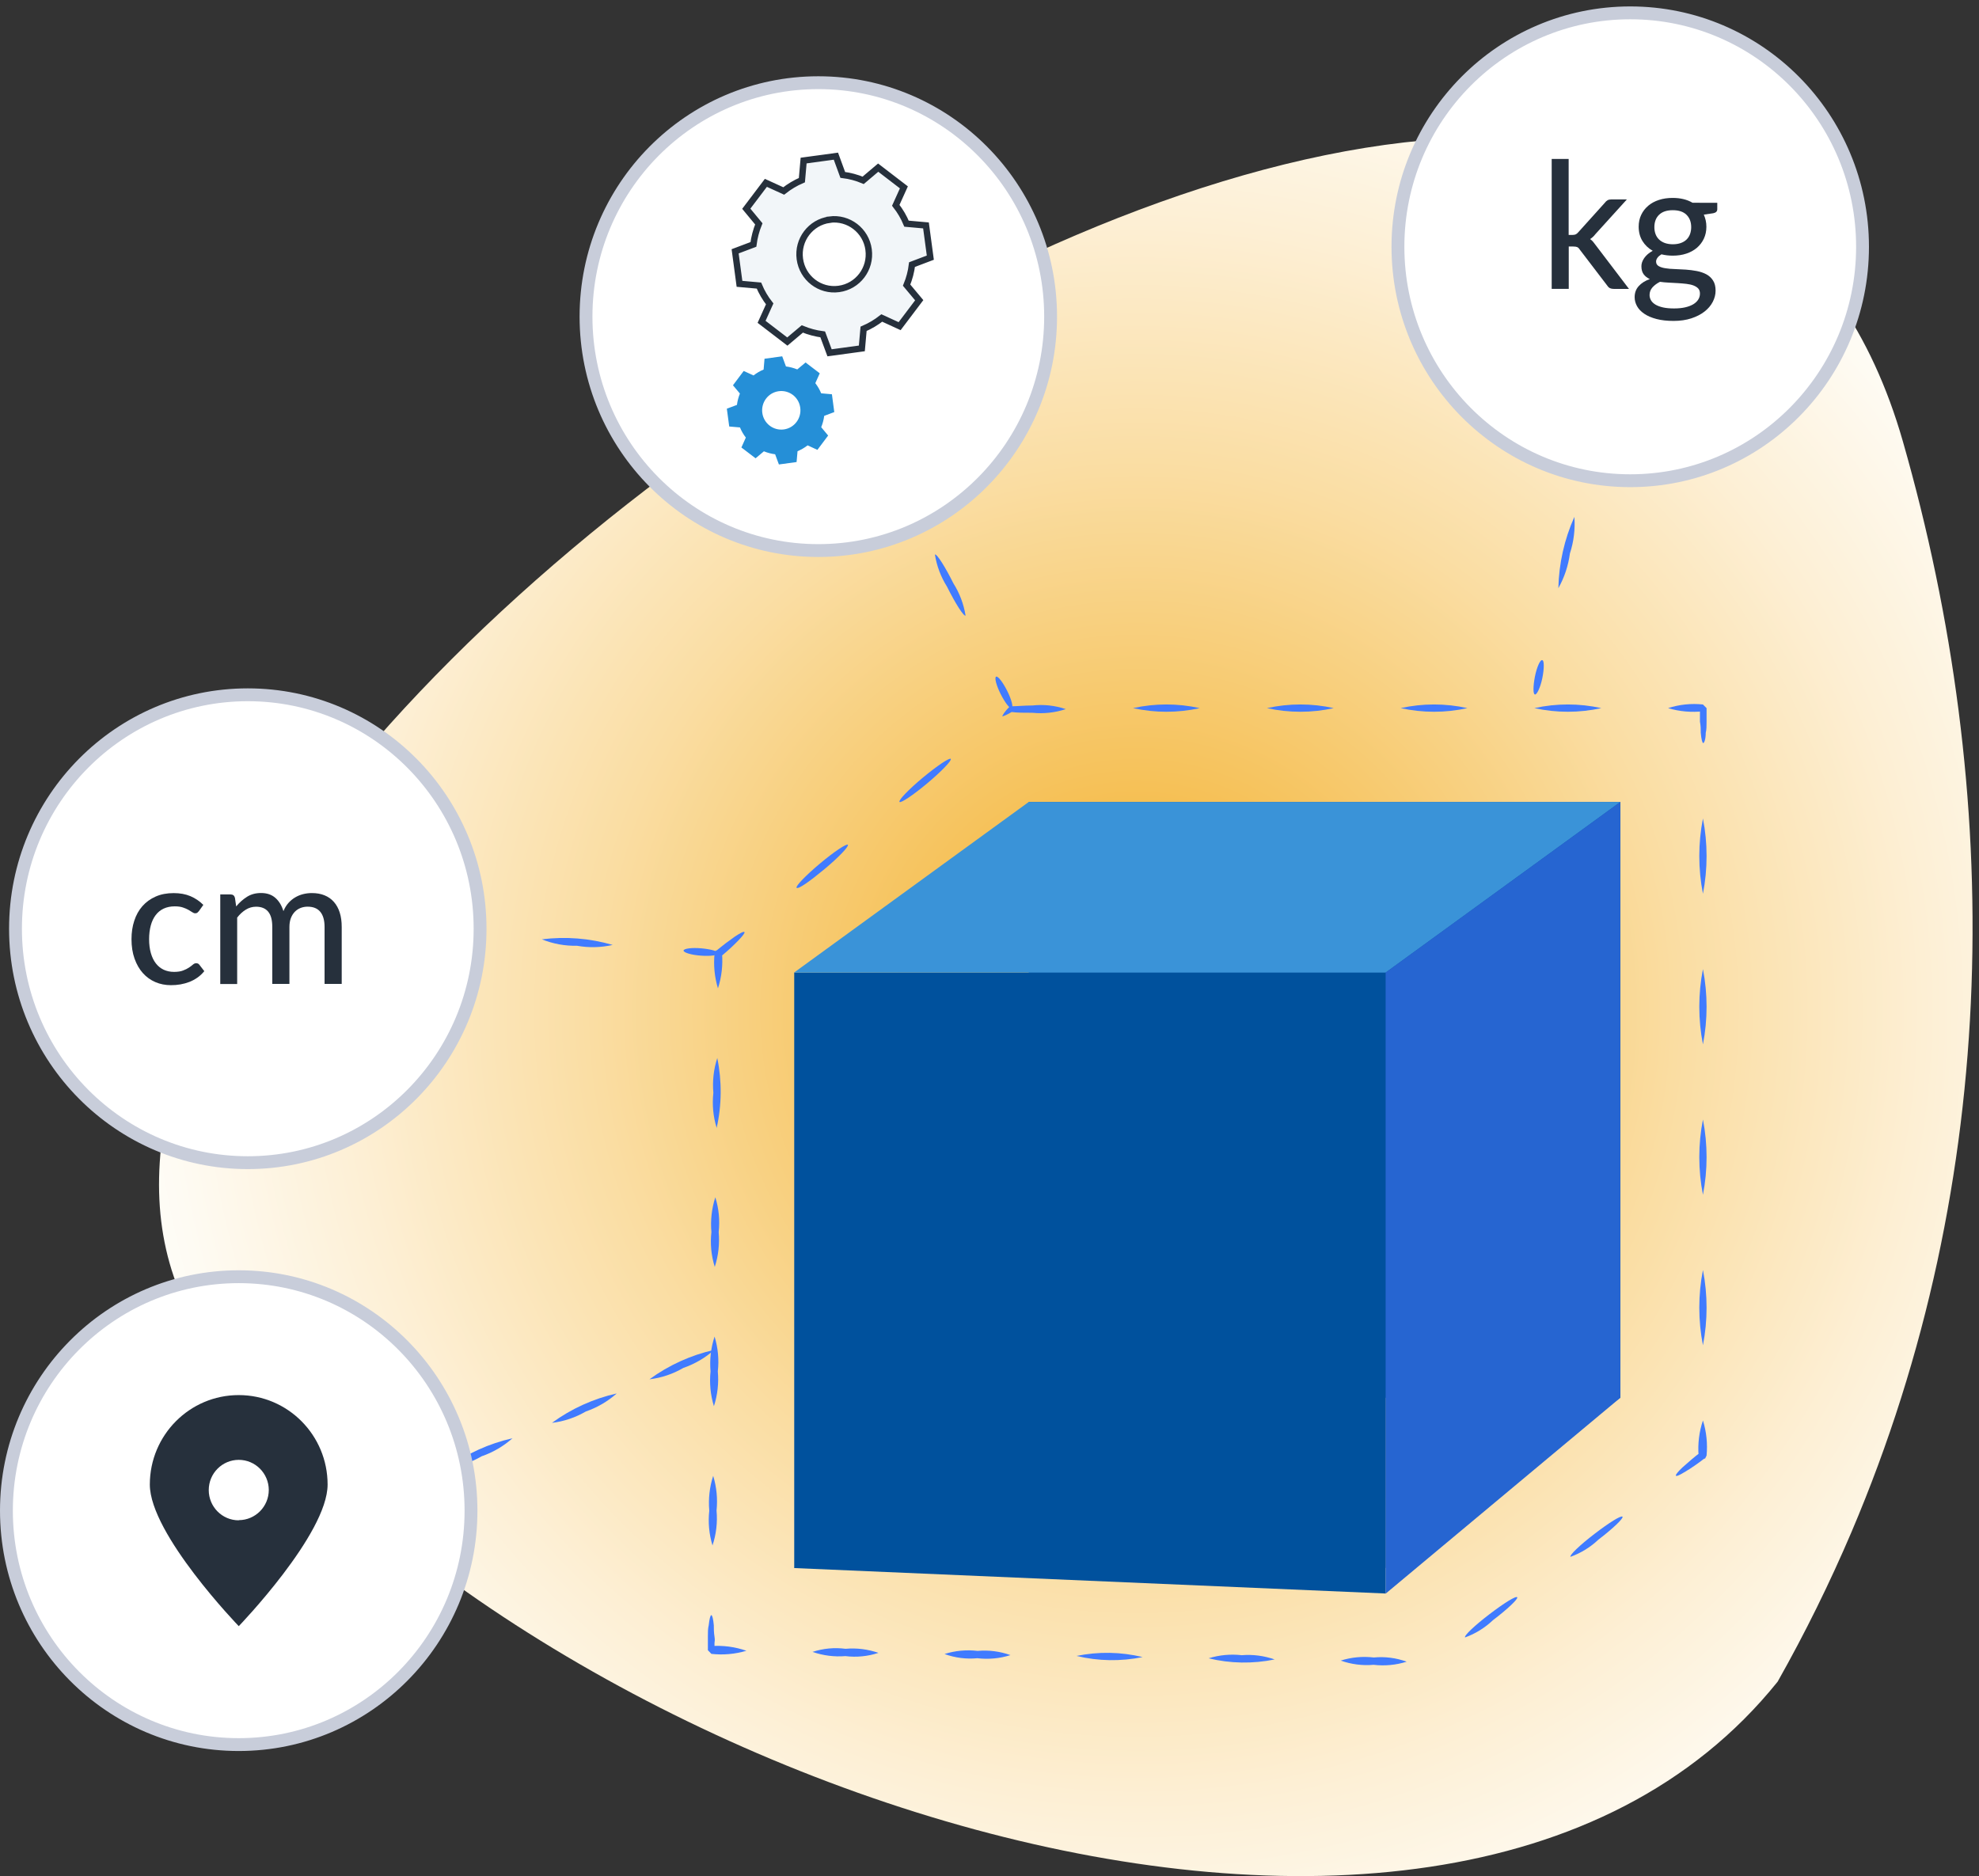
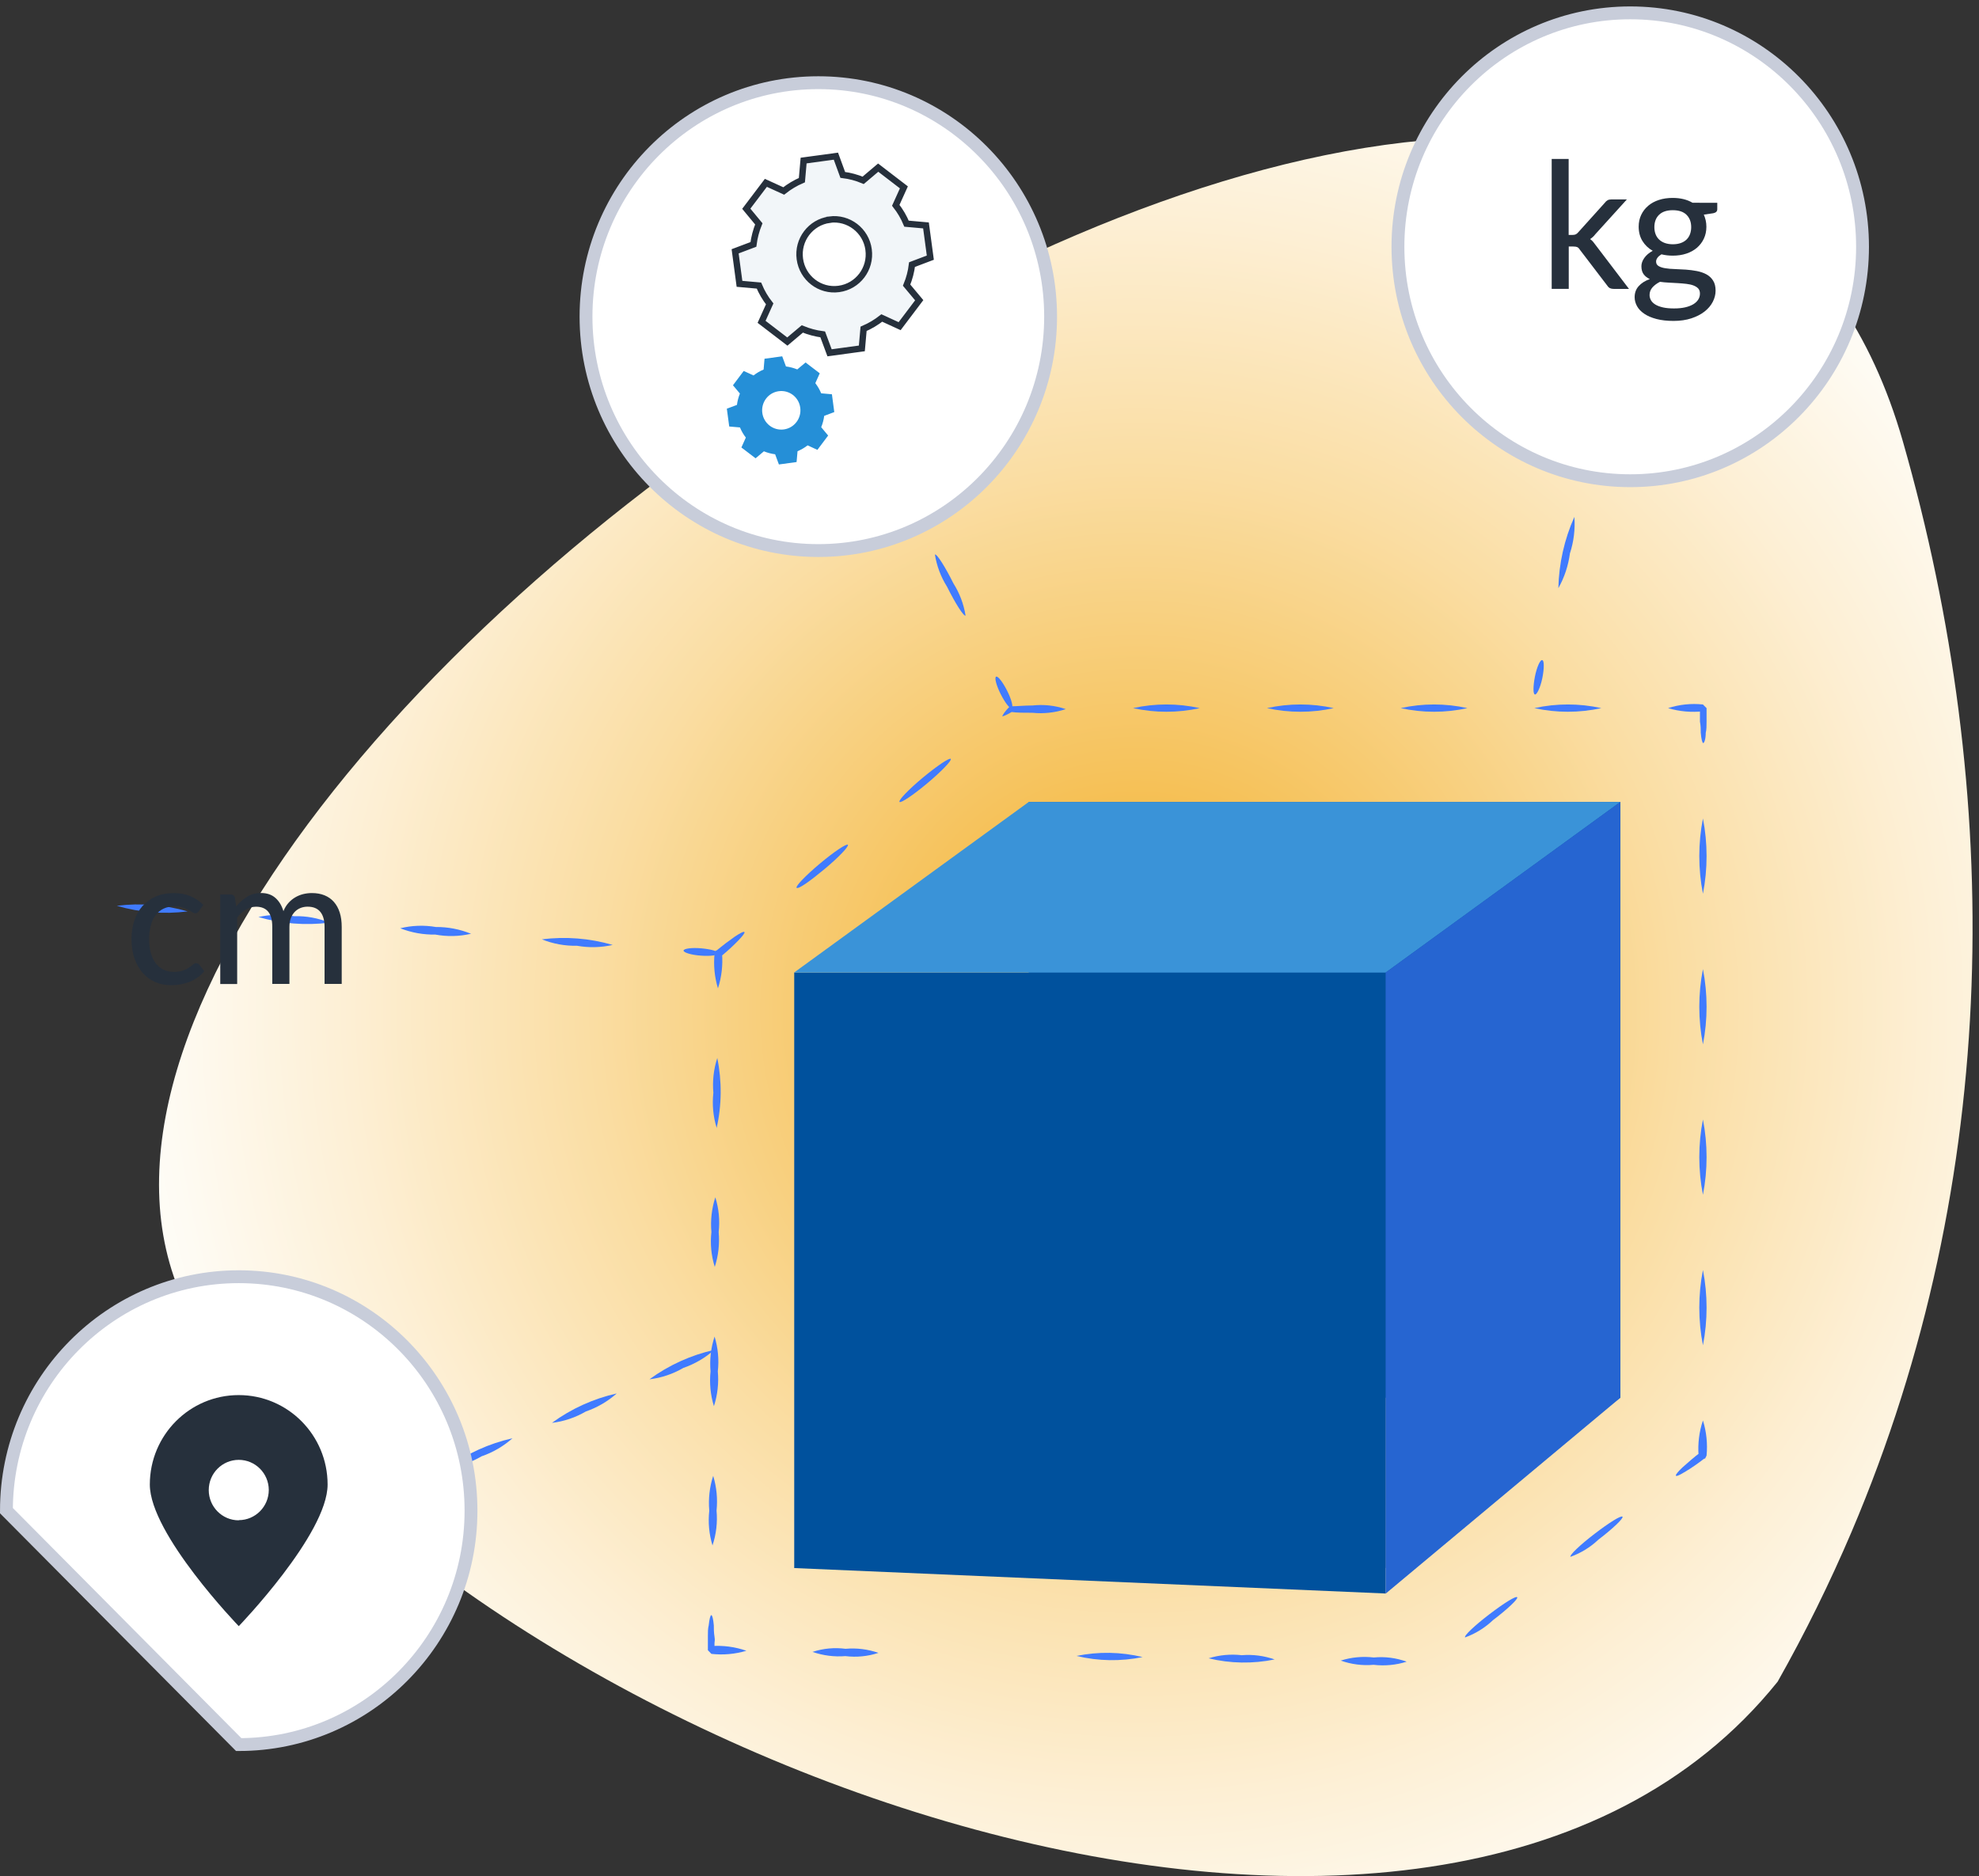
<svg xmlns="http://www.w3.org/2000/svg" width="154" height="146" viewBox="0 0 154 146" fill="none">
  <rect x="0" y="0" width="154" height="146" fill="#333333" stroke="none" />
  <g id="Frame 267">
    <g id="Group">
      <path id="Vector" d="M16.056 104.345C38.974 137.424 111.848 163.822 138.33 130.87C140.49 127.046 142.399 123.157 144.079 119.219C155.806 91.666 155.926 61.753 148.071 34.332C128.431 -34.149 -11.951 63.9 16.056 104.345Z" fill="url(#paint0_radial_763_9294)" />
    </g>
    <g id="Camada_2_00000101819308725116554090000016927844064862317205_">
      <g id="Group_2">
        <path id="Vector_2" d="M107.835 124.008L61.804 122.028V75.68H107.835V124.008Z" fill="#00519D" />
        <path id="Vector_3" d="M126.08 62.415H80.05V108.774H126.08V62.415Z" fill="#00519D" />
        <path id="Vector_4" d="M107.835 122.028L126.084 108.774V62.415L107.835 75.68V122.028Z" fill="#00448C" />
        <path id="Vector_5" d="M61.804 75.68L80.05 62.415H126.084L107.835 75.68H61.804Z" fill="#53A8E1" />
        <path id="Vector_6" d="M107.835 124.008L126.084 108.774V62.415L107.835 75.68V124.008Z" fill="#407BFF" />
        <path id="Vector_7" opacity="0.3" d="M61.804 75.68L80.05 62.415H126.084L107.835 75.68H61.804Z" fill="#0063C1" />
        <path id="Vector_8" opacity="0.4" d="M107.835 124.008L126.084 108.774V62.415L107.835 75.68V124.008Z" fill="#00448C" />
        <path id="Vector_9" d="M132.518 110.543C132.793 111.425 132.888 112.356 132.8 113.277C132.571 113.735 132.737 113.408 132.691 113.508H132.627L132.518 113.586L132.303 113.749L131.89 114.044C131.618 114.229 131.381 114.393 131.163 114.514C130.739 114.777 130.457 114.908 130.414 114.841C130.372 114.777 130.566 114.535 130.923 114.197L131.572 113.629L131.964 113.302L132.179 113.138L132.288 113.049C132.288 113.159 132.408 112.832 132.179 113.28C132.108 112.353 132.221 111.421 132.518 110.543Z" fill="#407BFF" />
        <path id="Vector_10" d="M132.518 98.832C132.895 100.766 132.895 102.756 132.518 104.69C132.14 102.756 132.14 100.766 132.518 98.832Z" fill="#407BFF" />
        <path id="Vector_11" d="M132.518 87.121C132.895 89.054 132.895 91.045 132.518 92.978C132.14 91.041 132.14 89.054 132.518 87.121Z" fill="#407BFF" />
        <path id="Vector_12" d="M132.518 75.416C132.895 77.35 132.895 79.341 132.518 81.274C132.14 79.341 132.14 77.35 132.518 75.416Z" fill="#407BFF" />
        <path id="Vector_13" d="M132.518 63.694C132.895 65.628 132.895 67.618 132.518 69.552C132.14 67.615 132.14 65.628 132.518 63.694Z" fill="#407BFF" />
        <path id="Vector_14" d="M129.804 55.107C130.679 54.823 131.604 54.727 132.518 54.823L132.8 55.107V55.644V56.156C132.8 56.483 132.8 56.778 132.736 57.03C132.736 57.52 132.616 57.826 132.542 57.826C132.468 57.826 132.391 57.52 132.348 57.03C132.348 56.778 132.348 56.483 132.285 56.156V55.064L132.567 55.349C131.635 55.455 130.697 55.374 129.804 55.107Z" fill="#407BFF" />
        <path id="Vector_15" d="M119.4 55.107C121.115 54.727 122.89 54.727 124.609 55.107C122.89 55.484 121.115 55.484 119.4 55.107Z" fill="#407BFF" />
        <path id="Vector_16" d="M108.996 55.107C110.708 54.727 112.479 54.727 114.191 55.107C112.479 55.484 110.708 55.484 108.996 55.107Z" fill="#407BFF" />
        <path id="Vector_17" d="M98.592 55.107C100.304 54.727 102.076 54.727 103.787 55.107C102.076 55.484 100.304 55.484 98.592 55.107Z" fill="#407BFF" />
        <path id="Vector_18" d="M88.167 55.107C89.879 54.727 91.65 54.727 93.362 55.107C91.65 55.484 89.879 55.484 88.167 55.107Z" fill="#407BFF" />
        <path id="Vector_19" d="M78 55.75C78 55.672 78.173 55.377 78.586 54.965H78.684C79.129 54.965 79.704 54.901 80.343 54.901C81.218 54.805 82.101 54.901 82.937 55.185C82.101 55.462 81.218 55.558 80.343 55.469C79.704 55.469 79.129 55.469 78.684 55.406L78.826 55.352C78.402 55.608 78.056 55.75 78 55.75Z" fill="#407BFF" />
        <path id="Vector_20" d="M69.996 62.404C69.897 62.283 70.712 61.431 71.817 60.513C72.925 59.596 73.899 58.939 73.987 59.06C74.075 59.181 73.271 60.023 72.166 60.951C71.058 61.878 70.091 62.525 69.996 62.404Z" fill="#407BFF" />
        <path id="Vector_21" d="M61.988 69.09C61.889 68.969 62.705 68.126 63.809 67.199C64.917 66.271 65.891 65.624 65.98 65.745C66.068 65.866 65.263 66.719 64.159 67.636C63.05 68.556 62.129 69.221 61.988 69.09Z" fill="#407BFF" />
        <path id="Vector_22" d="M55.869 76.913C55.6 76.028 55.512 75.1 55.608 74.179L55.717 73.963H55.77L55.879 73.874L56.084 73.71L56.486 73.394L57.192 72.882C57.605 72.608 57.877 72.466 57.93 72.534C57.983 72.598 57.788 72.839 57.443 73.202C57.27 73.376 57.062 73.586 56.825 73.803L56.444 74.14L56.239 74.314L56.13 74.403H56.077C56.077 74.314 55.978 74.62 56.186 74.197C56.26 75.111 56.154 76.038 55.869 76.913Z" fill="#407BFF" />
        <path id="Vector_23" d="M55.763 87.754C55.494 86.876 55.41 85.955 55.512 85.045C55.431 84.132 55.533 83.208 55.816 82.337C56.186 84.139 56.169 86.005 55.763 87.8V87.754Z" fill="#407BFF" />
        <path id="Vector_24" d="M55.621 98.591C55.346 97.716 55.258 96.792 55.36 95.882C55.279 94.969 55.382 94.045 55.664 93.174C55.939 94.048 56.027 94.972 55.925 95.882C56.006 96.796 55.904 97.72 55.621 98.591Z" fill="#407BFF" />
        <path id="Vector_25" d="M55.554 109.431C55.286 108.553 55.198 107.632 55.293 106.723C55.212 105.806 55.318 104.885 55.607 104.014C55.876 104.892 55.96 105.813 55.858 106.723C55.943 107.636 55.837 108.557 55.554 109.431Z" fill="#407BFF" />
        <path id="Vector_26" d="M55.445 120.268C55.177 119.39 55.092 118.47 55.194 117.56C55.113 116.646 55.216 115.722 55.498 114.852C55.766 115.729 55.854 116.65 55.759 117.56C55.844 118.473 55.734 119.398 55.445 120.268Z" fill="#407BFF" />
        <path id="Vector_27" d="M58.081 128.464C57.199 128.727 56.274 128.809 55.357 128.706C54.803 128.127 55.205 128.542 55.085 128.411V127.864V127.352C55.085 127.025 55.085 126.73 55.149 126.488C55.202 125.998 55.279 125.692 55.353 125.692C55.427 125.692 55.505 125.998 55.547 126.488C55.547 126.74 55.547 127.035 55.6 127.362C55.653 127.689 55.6 127.711 55.6 127.874V128.386L55.318 128.102C56.26 128.031 57.199 128.155 58.081 128.464Z" fill="#407BFF" />
        <path id="Vector_28" d="M68.358 128.628C67.529 128.901 66.654 128.987 65.785 128.88C64.917 128.951 64.046 128.837 63.227 128.553C64.056 128.279 64.935 128.198 65.799 128.311C66.664 128.233 67.536 128.343 68.358 128.628Z" fill="#407BFF" />
-         <path id="Vector_29" d="M78.631 128.802C77.802 129.065 76.923 129.147 76.059 129.044C75.191 129.126 74.319 129.016 73.5 128.717C74.329 128.454 75.208 128.372 76.073 128.475C76.937 128.397 77.809 128.507 78.631 128.802Z" fill="#407BFF" />
        <path id="Vector_30" d="M88.915 128.955C87.214 129.303 85.46 129.275 83.773 128.866C85.471 128.518 87.228 128.546 88.915 128.955Z" fill="#407BFF" />
        <path id="Vector_31" d="M99.189 129.14C97.487 129.488 95.734 129.46 94.047 129.051C94.883 128.791 95.762 128.71 96.63 128.809C97.495 128.738 98.366 128.852 99.189 129.14Z" fill="#407BFF" />
        <path id="Vector_32" d="M109.462 129.314C108.633 129.577 107.754 129.659 106.889 129.556C106.021 129.634 105.149 129.52 104.331 129.229C105.16 128.966 106.039 128.884 106.903 128.987C107.768 128.905 108.643 129.015 109.462 129.314Z" fill="#407BFF" />
        <path id="Vector_33" d="M118.066 124.302C118.154 124.423 117.318 125.219 116.178 126.083C115.553 126.677 114.816 127.135 114.007 127.426C113.909 127.295 114.756 126.499 115.885 125.635C117.014 124.771 117.967 124.171 118.066 124.302Z" fill="#407BFF" />
        <path id="Vector_34" d="M126.257 118.029C126.356 118.15 125.509 118.957 124.379 119.82C123.755 120.41 123.017 120.862 122.209 121.153C122.121 121.022 122.957 120.226 124.087 119.362C125.216 118.498 126.137 117.919 126.257 118.029Z" fill="#407BFF" />
        <path id="Vector_35" d="M120.018 51.379C120.169 51.379 120.169 52.047 120.018 52.776C119.866 53.508 119.594 54.077 119.442 54.045C119.291 54.013 119.301 53.391 119.442 52.658C119.584 51.926 119.866 51.294 120.018 51.379Z" fill="#407BFF" />
        <path id="Vector_36" d="M122.513 40.225C122.583 41.185 122.467 42.151 122.167 43.065C122.043 44.017 121.736 44.938 121.267 45.773C121.309 43.858 121.733 41.97 122.513 40.225Z" fill="#407BFF" />
-         <path id="Vector_37" d="M125.054 29.111C125.008 31.027 124.588 32.91 123.818 34.663C123.861 32.75 124.281 30.863 125.054 29.111Z" fill="#407BFF" />
        <path id="Vector_38" d="M127.492 18C127.45 19.919 127.023 21.81 126.243 23.562C126.172 22.603 126.289 21.636 126.589 20.723C126.716 19.763 127.019 18.839 127.492 18Z" fill="#407BFF" />
        <path id="Vector_39" d="M77.513 52.658C77.654 52.594 78.035 53.085 78.37 53.75C78.706 54.414 78.868 55.029 78.727 55.104C78.585 55.182 78.204 54.677 77.869 54.013C77.534 53.348 77.371 52.737 77.513 52.658Z" fill="#407BFF" />
        <path id="Vector_40" d="M72.752 43.154C72.893 43.076 73.543 44.093 74.195 45.404C74.675 46.165 74.996 47.018 75.138 47.906C74.996 47.984 74.347 46.968 73.694 45.656C73.214 44.892 72.893 44.043 72.752 43.154Z" fill="#407BFF" />
        <path id="Vector_41" d="M67.998 33.636C68.626 34.279 69.117 35.047 69.442 35.886C69.921 36.65 70.239 37.506 70.373 38.398C69.745 37.755 69.254 36.987 68.93 36.149C68.45 35.385 68.132 34.531 67.998 33.636Z" fill="#407BFF" />
        <path id="Vector_42" d="M63.216 24.131C63.357 24.053 63.996 25.07 64.659 26.381C65.139 27.142 65.457 27.995 65.591 28.883C65.45 28.962 64.811 27.945 64.148 26.633C63.668 25.873 63.35 25.02 63.216 24.131Z" fill="#407BFF" />
        <path id="Vector_43" d="M58.484 14.613C59.115 15.253 59.606 16.02 59.927 16.863C60.411 17.627 60.732 18.48 60.869 19.376C60.238 18.736 59.747 17.968 59.426 17.126C58.95 16.361 58.628 15.508 58.484 14.613Z" fill="#407BFF" />
        <path id="Vector_44" d="M14.602 70.927C12.757 71.162 10.879 71.013 9.09 70.49C10.939 70.256 12.813 70.405 14.602 70.927Z" fill="#407BFF" />
        <path id="Vector_45" d="M25.624 71.802C23.778 72.036 21.901 71.887 20.111 71.364C21.025 71.158 21.968 71.137 22.889 71.3C23.828 71.272 24.756 71.442 25.624 71.802Z" fill="#407BFF" />
        <path id="Vector_46" d="M36.656 72.666C35.745 72.879 34.8 72.9 33.879 72.73C32.943 72.747 32.015 72.58 31.144 72.239C32.054 72.015 33 71.983 33.921 72.14C34.86 72.132 35.788 72.314 36.656 72.666Z" fill="#407BFF" />
        <path id="Vector_47" d="M47.677 73.536C46.763 73.742 45.821 73.764 44.9 73.6C43.965 73.621 43.033 73.451 42.165 73.099C44.014 72.868 45.892 73.014 47.677 73.536Z" fill="#407BFF" />
        <path id="Vector_48" d="M55.579 105.049C54.877 105.671 54.062 106.147 53.176 106.453C52.364 106.926 51.468 107.228 50.54 107.338C52.047 106.236 53.762 105.458 55.579 105.049Z" fill="#407BFF" />
        <path id="Vector_49" d="M47.992 108.439C47.289 109.061 46.474 109.538 45.588 109.843C44.776 110.316 43.88 110.618 42.952 110.728C44.459 109.627 46.174 108.848 47.992 108.439Z" fill="#407BFF" />
        <path id="Vector_50" d="M39.882 111.926C39.179 112.548 38.364 113.025 37.478 113.33C36.667 113.803 35.77 114.105 34.842 114.215C36.349 113.11 38.064 112.335 39.882 111.926Z" fill="#407BFF" />
        <path id="Vector_51" d="M55.893 74.183C55.893 74.347 55.276 74.425 54.528 74.368C53.779 74.315 53.183 74.126 53.194 73.973C53.204 73.821 53.822 73.732 54.57 73.799C55.318 73.867 55.914 74.03 55.893 74.183Z" fill="#407BFF" />
        <g id="Group_3">
          <path id="Vector_52" d="M126.861 37.41C136.844 37.41 144.937 29.26 144.937 19.205C144.937 9.151 136.844 1 126.861 1C116.877 1 108.784 9.151 108.784 19.205C108.784 29.26 116.877 37.41 126.861 37.41Z" fill="white" stroke="#C8CDDA" stroke-miterlimit="10" />
        </g>
        <g id="Group_4">
-           <path id="Vector_53" d="M19.282 90.48C29.265 90.48 37.358 82.329 37.358 72.275C37.358 62.22 29.265 54.069 19.282 54.069C9.299 54.069 1.206 62.22 1.206 72.275C1.206 82.329 9.299 90.48 19.282 90.48Z" fill="white" stroke="#C8CDDA" stroke-miterlimit="10" />
-         </g>
+           </g>
        <g id="Group_5">
          <path id="Vector_54" d="M63.678 42.845C73.662 42.845 81.755 34.694 81.755 24.64C81.755 14.585 73.662 6.435 63.678 6.435C53.695 6.435 45.602 14.585 45.602 24.64C45.602 34.694 53.695 42.845 63.678 42.845Z" fill="white" stroke="#C8CDDA" stroke-miterlimit="10" />
        </g>
        <g id="Group_6">
-           <path id="Vector_55" d="M18.576 135.765C28.559 135.765 36.652 127.614 36.652 117.56C36.652 107.505 28.559 99.355 18.576 99.355C8.593 99.355 0.5 107.505 0.5 117.56C0.5 127.614 8.593 135.765 18.576 135.765Z" fill="white" stroke="#C8CDDA" stroke-miterlimit="10" />
+           <path id="Vector_55" d="M18.576 135.765C28.559 135.765 36.652 127.614 36.652 117.56C36.652 107.505 28.559 99.355 18.576 99.355C8.593 99.355 0.5 107.505 0.5 117.56Z" fill="white" stroke="#C8CDDA" stroke-miterlimit="10" />
        </g>
        <g id="Group_7">
          <path id="Vector_56" d="M65.581 13.611C66.128 13.678 66.661 13.82 67.169 14.034L68.337 13.045L70.338 14.581L69.706 15.978C70.049 16.415 70.331 16.895 70.543 17.407L72.057 17.542L72.395 20.051L70.97 20.591C70.903 21.142 70.761 21.679 70.55 22.191L71.531 23.364L70.006 25.382L68.619 24.746C68.185 25.087 67.709 25.372 67.201 25.589L67.066 27.113L64.554 27.455L64.021 26.022C63.477 25.951 62.944 25.809 62.433 25.599L61.268 26.58L59.264 25.045L59.895 23.648C59.553 23.214 59.271 22.735 59.059 22.223L57.545 22.088L57.206 19.557L58.628 19.02C58.699 18.473 58.84 17.936 59.048 17.421L58.074 16.244L59.599 14.229L60.986 14.862C61.42 14.521 61.893 14.236 62.401 14.019L62.535 12.495L65.048 12.153L65.581 13.611ZM64.557 17.097C63.078 17.296 62.041 18.665 62.242 20.154C62.443 21.643 63.798 22.688 65.277 22.486C66.756 22.287 67.793 20.918 67.592 19.429C67.592 19.425 67.592 19.425 67.592 19.422C67.391 17.936 66.032 16.895 64.557 17.09V17.097Z" fill="#F2F6F9" stroke="#26303C" stroke-width="0.5" stroke-miterlimit="10" />
          <path id="Vector_57" fill-rule="evenodd" clip-rule="evenodd" d="M61.166 28.518C61.466 28.557 61.762 28.635 62.041 28.749L62.687 28.208L63.791 29.051L63.446 29.818C63.633 30.06 63.784 30.323 63.901 30.608L64.737 30.682L64.921 32.068L64.137 32.363C64.099 32.665 64.017 32.964 63.904 33.245L64.444 33.895L63.608 35.008L62.846 34.659C62.606 34.844 62.341 34.997 62.062 35.114L61.988 35.957L60.612 36.145L60.319 35.352C60.019 35.313 59.722 35.235 59.444 35.121L58.798 35.665L57.693 34.823L58.039 34.052C57.852 33.81 57.697 33.547 57.584 33.263L56.747 33.191L56.56 31.805L57.347 31.51C57.386 31.205 57.464 30.91 57.577 30.625L57.037 29.982L57.873 28.869L58.639 29.218C58.879 29.029 59.14 28.873 59.422 28.759L59.493 27.917L60.869 27.729L61.162 28.521L61.166 28.518ZM60.598 30.444C59.782 30.554 59.211 31.311 59.32 32.132C59.429 32.953 60.181 33.529 60.996 33.419C61.812 33.309 62.383 32.552 62.274 31.731C62.274 31.724 62.27 31.716 62.27 31.709C62.154 30.895 61.406 30.334 60.598 30.444Z" fill="#258FD7" />
        </g>
        <g id="Group_8">
          <path id="Vector_58" d="M15.474 70.909C15.432 70.959 15.393 70.998 15.354 71.03C15.315 71.059 15.259 71.073 15.188 71.073C15.118 71.073 15.04 71.044 14.959 70.988C14.878 70.931 14.779 70.87 14.659 70.803C14.539 70.735 14.394 70.675 14.225 70.618C14.055 70.561 13.844 70.533 13.597 70.533C13.268 70.533 12.983 70.593 12.732 70.71C12.482 70.828 12.277 70.998 12.111 71.219C11.945 71.439 11.818 71.706 11.733 72.022C11.649 72.338 11.603 72.69 11.603 73.085C11.603 73.49 11.649 73.852 11.74 74.172C11.832 74.489 11.959 74.755 12.129 74.972C12.298 75.189 12.499 75.352 12.739 75.466C12.979 75.576 13.247 75.633 13.54 75.633C13.826 75.633 14.062 75.598 14.246 75.526C14.43 75.455 14.585 75.381 14.708 75.296C14.832 75.214 14.934 75.135 15.015 75.064C15.097 74.993 15.181 74.958 15.266 74.958C15.375 74.958 15.46 75.001 15.517 75.082L15.898 75.576C15.739 75.772 15.562 75.939 15.365 76.077C15.167 76.216 14.959 76.326 14.737 76.415C14.514 76.5 14.281 76.564 14.038 76.607C13.794 76.65 13.551 76.667 13.3 76.667C12.87 76.667 12.467 76.589 12.093 76.429C11.719 76.269 11.395 76.035 11.119 75.729C10.844 75.423 10.629 75.047 10.47 74.602C10.311 74.158 10.233 73.65 10.233 73.085C10.233 72.569 10.304 72.09 10.449 71.652C10.59 71.215 10.802 70.835 11.08 70.519C11.359 70.202 11.701 69.953 12.111 69.772C12.52 69.591 12.986 69.502 13.512 69.502C14.006 69.502 14.44 69.58 14.818 69.74C15.195 69.9 15.531 70.127 15.823 70.419L15.474 70.909Z" fill="#26303C" />
          <path id="Vector_59" d="M17.14 76.568V69.605H17.938C18.125 69.605 18.238 69.694 18.283 69.872L18.379 70.537C18.633 70.231 18.915 69.982 19.226 69.787C19.536 69.591 19.9 69.495 20.316 69.495C20.775 69.495 21.145 69.623 21.431 69.875C21.717 70.128 21.925 70.473 22.056 70.906C22.155 70.661 22.285 70.448 22.444 70.27C22.603 70.092 22.779 69.947 22.974 69.833C23.168 69.719 23.376 69.634 23.595 69.58C23.814 69.527 24.039 69.499 24.265 69.499C24.632 69.499 24.96 69.555 25.25 69.673C25.539 69.79 25.783 69.961 25.98 70.185C26.178 70.409 26.333 70.686 26.436 71.013C26.541 71.34 26.591 71.717 26.591 72.136V76.568H25.257V72.136C25.257 71.617 25.144 71.222 24.922 70.956C24.699 70.689 24.371 70.558 23.937 70.558C23.746 70.558 23.566 70.59 23.393 70.657C23.221 70.725 23.069 70.824 22.942 70.956C22.815 71.087 22.709 71.254 22.635 71.45C22.561 71.645 22.522 71.876 22.522 72.136V76.568H21.188V72.136C21.188 71.596 21.082 71.201 20.867 70.945C20.655 70.689 20.341 70.561 19.928 70.561C19.642 70.561 19.377 70.636 19.13 70.789C18.887 70.938 18.661 71.144 18.456 71.407V76.575H17.14V76.568Z" fill="#26303C" />
        </g>
        <g id="Group_9">
          <path id="Vector_60" d="M122.068 12.37V18.281H122.382C122.477 18.281 122.558 18.267 122.618 18.238C122.678 18.21 122.749 18.157 122.816 18.075L124.884 15.779C124.948 15.693 125.018 15.626 125.096 15.583C125.174 15.541 125.269 15.519 125.389 15.519H126.599L124.157 18.213C124.027 18.384 123.885 18.512 123.737 18.604C123.822 18.665 123.9 18.732 123.967 18.811C124.034 18.889 124.097 18.974 124.161 19.063L126.762 22.482H125.572C125.463 22.482 125.368 22.464 125.29 22.429C125.209 22.393 125.138 22.326 125.075 22.23L122.94 19.433C122.873 19.326 122.802 19.258 122.735 19.23C122.668 19.201 122.566 19.184 122.428 19.184H122.075V22.479H120.748V12.37H122.068Z" fill="#26303C" />
          <path id="Vector_61" d="M133.633 15.782V16.283C133.633 16.447 133.531 16.55 133.326 16.593L132.585 16.703C132.648 16.845 132.698 16.994 132.733 17.151C132.768 17.307 132.786 17.474 132.786 17.648C132.786 17.989 132.719 18.299 132.588 18.576C132.458 18.853 132.274 19.088 132.045 19.287C131.812 19.482 131.537 19.635 131.219 19.738C130.898 19.845 130.548 19.895 130.167 19.895C129.853 19.895 129.56 19.859 129.289 19.791C129.154 19.873 129.049 19.962 128.978 20.061C128.907 20.161 128.872 20.257 128.872 20.353C128.872 20.513 128.939 20.63 129.073 20.708C129.207 20.787 129.38 20.843 129.596 20.875C129.811 20.911 130.058 20.932 130.337 20.939C130.616 20.95 130.898 20.964 131.187 20.982C131.477 21.003 131.759 21.039 132.038 21.092C132.317 21.146 132.564 21.231 132.779 21.345C132.994 21.458 133.171 21.622 133.301 21.825C133.435 22.027 133.502 22.29 133.502 22.617C133.502 22.919 133.428 23.211 133.28 23.495C133.132 23.779 132.92 24.028 132.638 24.248C132.355 24.469 132.013 24.643 131.611 24.775C131.208 24.906 130.75 24.974 130.238 24.974C129.726 24.974 129.282 24.924 128.9 24.824C128.523 24.725 128.205 24.59 127.955 24.419C127.704 24.248 127.513 24.053 127.39 23.829C127.266 23.605 127.203 23.371 127.203 23.129C127.203 22.791 127.305 22.503 127.517 22.269C127.725 22.034 128.015 21.849 128.382 21.718C128.18 21.625 128.022 21.501 127.905 21.345C127.789 21.188 127.729 20.979 127.729 20.719C127.729 20.62 127.746 20.513 127.782 20.406C127.817 20.3 127.873 20.193 127.948 20.083C128.022 19.976 128.117 19.873 128.226 19.777C128.336 19.681 128.466 19.596 128.611 19.518C128.272 19.326 128.004 19.07 127.81 18.754C127.616 18.437 127.517 18.064 127.517 17.641C127.517 17.3 127.584 16.991 127.715 16.717C127.845 16.443 128.029 16.209 128.262 16.01C128.495 15.814 128.773 15.661 129.098 15.558C129.423 15.452 129.776 15.402 130.164 15.402C130.764 15.402 131.279 15.526 131.71 15.779L133.633 15.782ZM132.285 22.845C132.285 22.681 132.239 22.55 132.151 22.45C132.059 22.351 131.935 22.276 131.78 22.215C131.625 22.155 131.441 22.116 131.233 22.091C131.025 22.066 130.806 22.048 130.577 22.034C130.347 22.02 130.114 22.009 129.871 21.995C129.631 21.984 129.398 21.963 129.176 21.931C128.939 22.048 128.745 22.194 128.593 22.361C128.442 22.532 128.364 22.727 128.364 22.958C128.364 23.104 128.403 23.243 128.477 23.371C128.551 23.499 128.667 23.609 128.823 23.705C128.978 23.797 129.176 23.872 129.416 23.925C129.652 23.978 129.938 24.003 130.27 24.003C130.598 24.003 130.884 23.975 131.134 23.918C131.385 23.861 131.593 23.779 131.763 23.68C131.932 23.577 132.062 23.456 132.151 23.314C132.242 23.172 132.285 23.015 132.285 22.845ZM130.171 19.009C130.407 19.009 130.616 18.977 130.792 18.913C130.972 18.849 131.12 18.761 131.24 18.643C131.36 18.526 131.452 18.387 131.512 18.22C131.572 18.057 131.604 17.876 131.604 17.68C131.604 17.279 131.484 16.959 131.24 16.717C130.997 16.475 130.64 16.358 130.167 16.358C129.702 16.358 129.345 16.479 129.102 16.717C128.858 16.955 128.738 17.279 128.738 17.68C128.738 17.876 128.77 18.057 128.83 18.217C128.89 18.38 128.982 18.519 129.102 18.636C129.222 18.754 129.37 18.842 129.55 18.91C129.733 18.974 129.938 19.009 130.171 19.009Z" fill="#26303C" />
        </g>
      </g>
      <g id="Camada_3">
        <path id="Vector_62" d="M18.58 108.567C14.761 108.564 11.663 111.677 11.659 115.523C11.659 115.527 11.659 115.527 11.659 115.53C11.659 119.383 18.58 126.549 18.58 126.549C18.58 126.549 25.493 119.383 25.493 115.53C25.493 111.685 22.398 108.567 18.58 108.567ZM18.58 118.313C17.288 118.313 16.244 117.258 16.244 115.96C16.244 114.659 17.292 113.607 18.58 113.607C19.864 113.607 20.909 114.652 20.916 115.946C20.916 117.247 19.868 118.299 18.58 118.299V118.313Z" fill="#26303C" />
      </g>
    </g>
  </g>
  <defs>
    <radialGradient id="paint0_radial_763_9294" cx="0" cy="0" r="1" gradientUnits="userSpaceOnUse" gradientTransform="translate(88.44 78.671) rotate(180) scale(93.957 94.627)">
      <stop stop-color="#F2AC1E" />
      <stop offset="0.204" stop-color="#F6C35D" />
      <stop offset="0.448" stop-color="#FADDA2" />
      <stop offset="0.653" stop-color="#FDEFD4" />
      <stop offset="0.807" stop-color="#FEFBF3" />
      <stop offset="0.892" stop-color="white" />
    </radialGradient>
  </defs>
</svg>